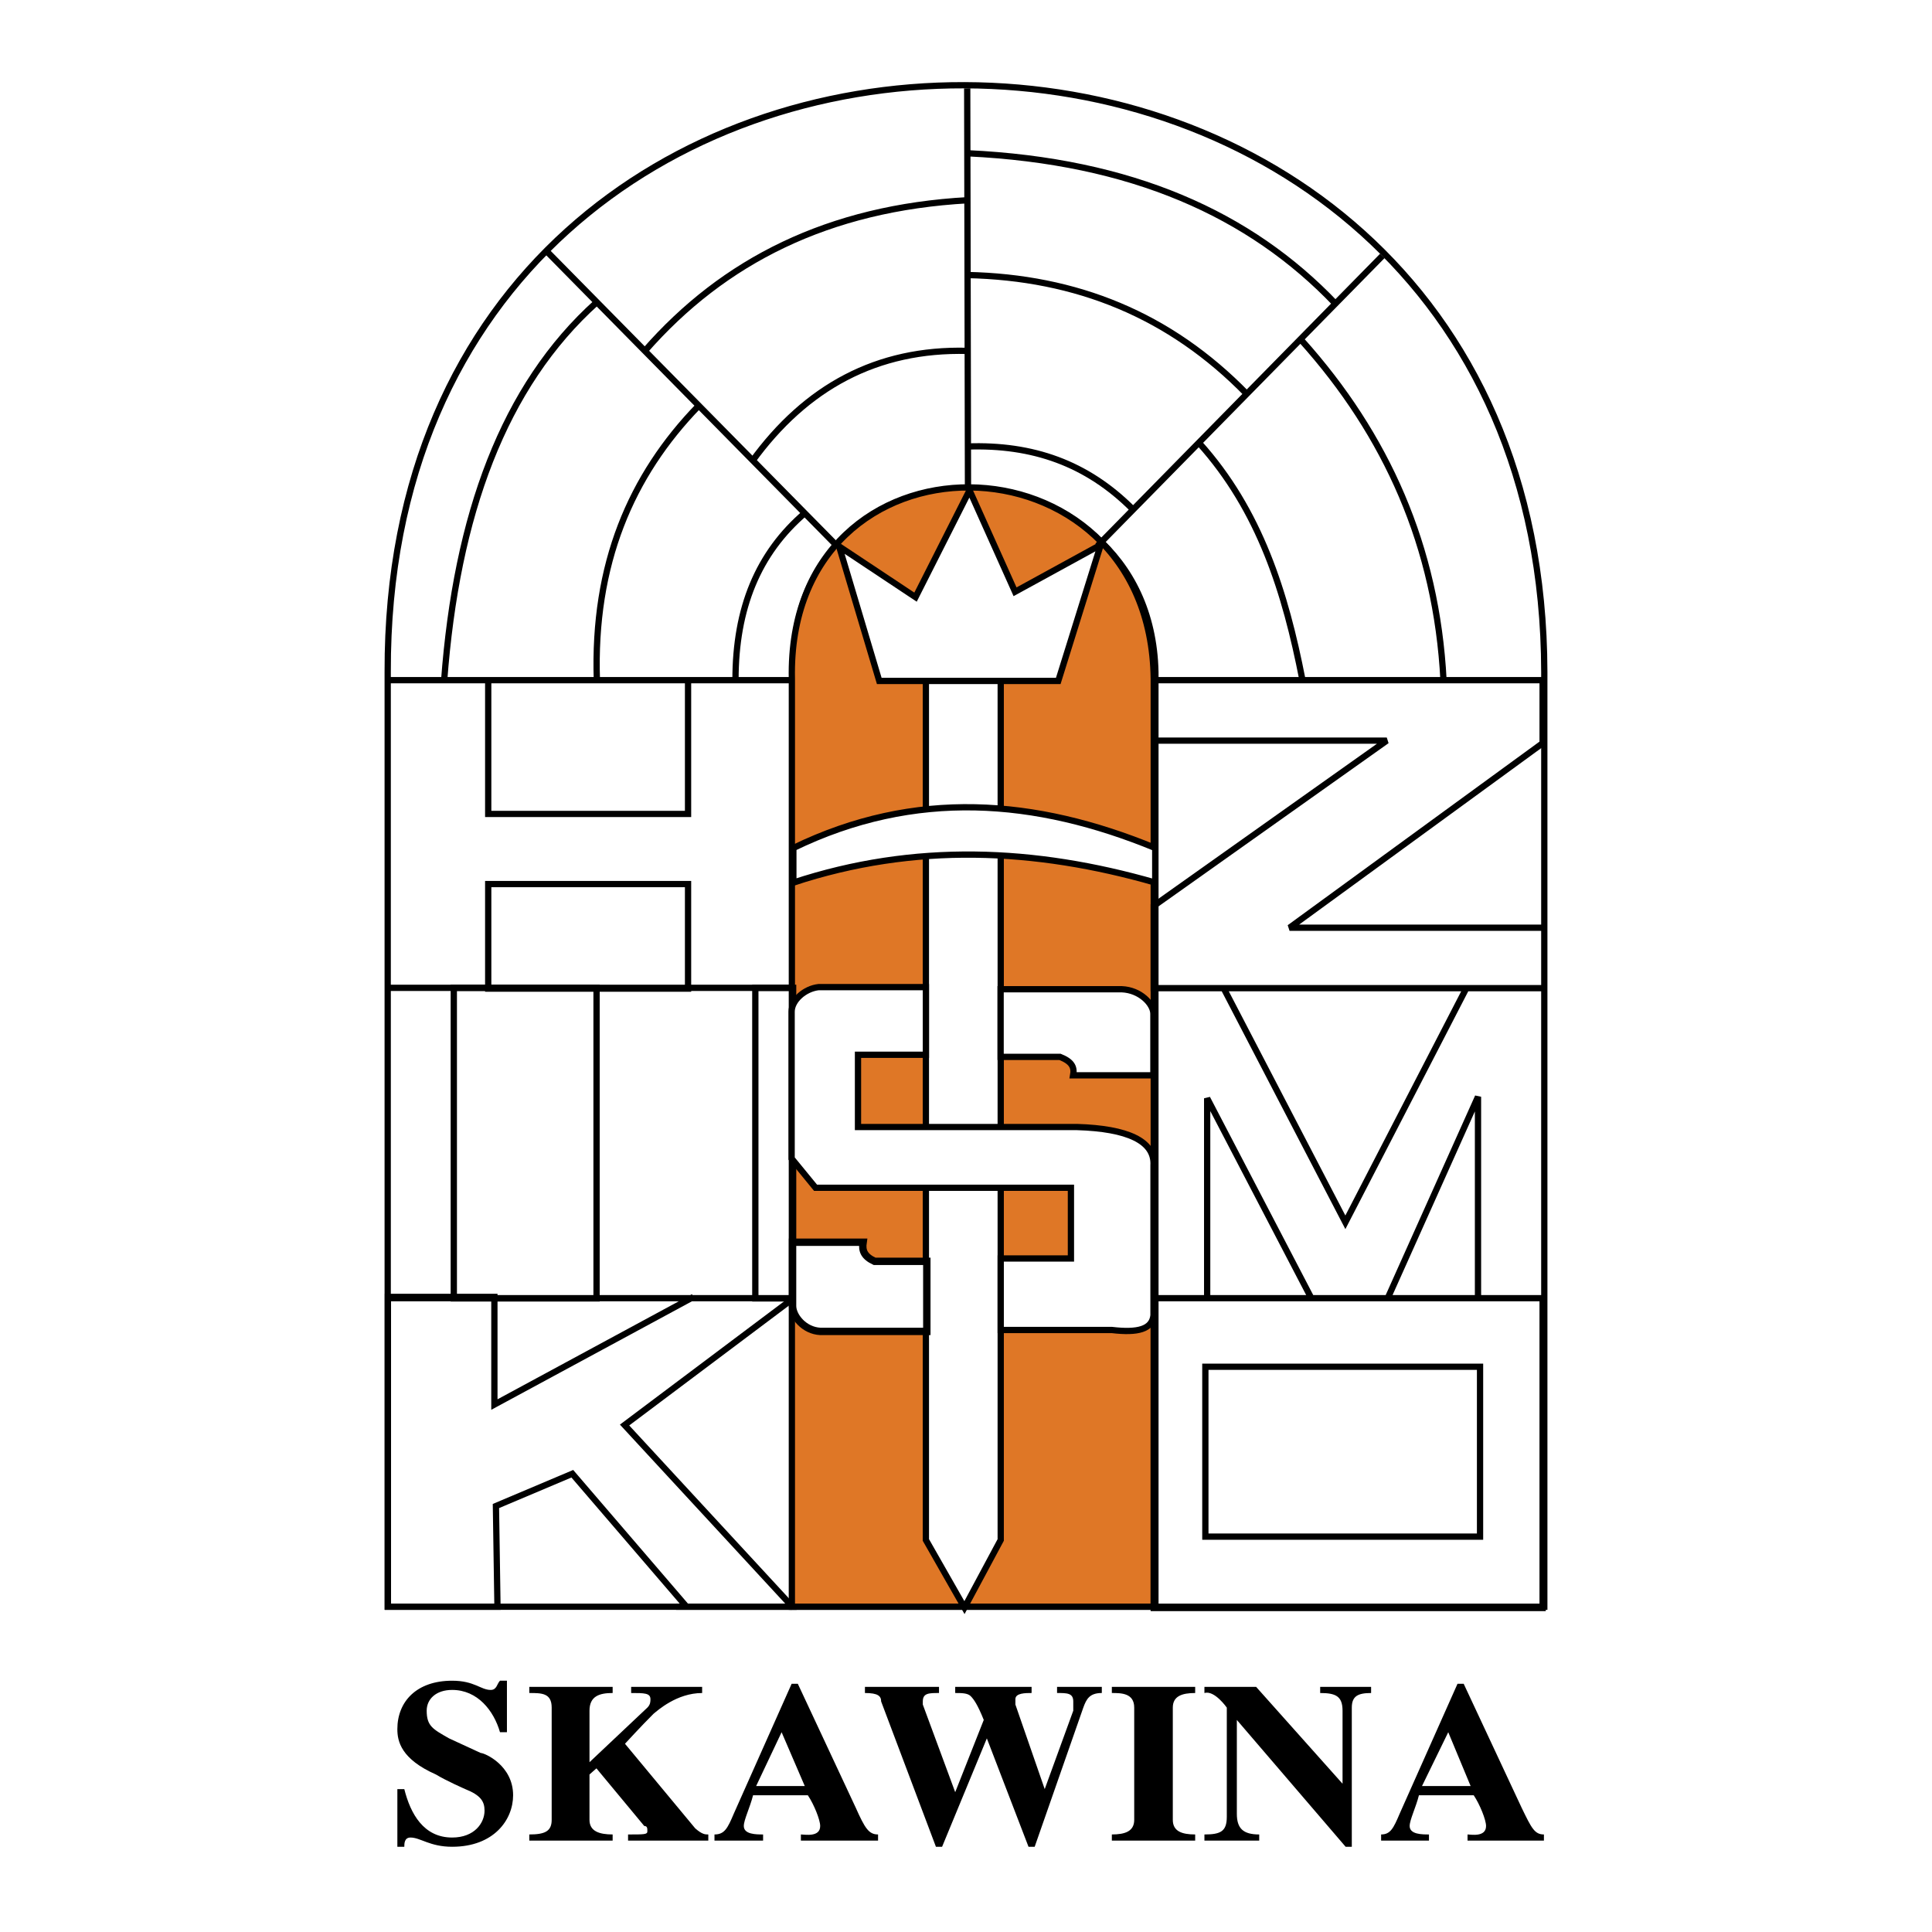
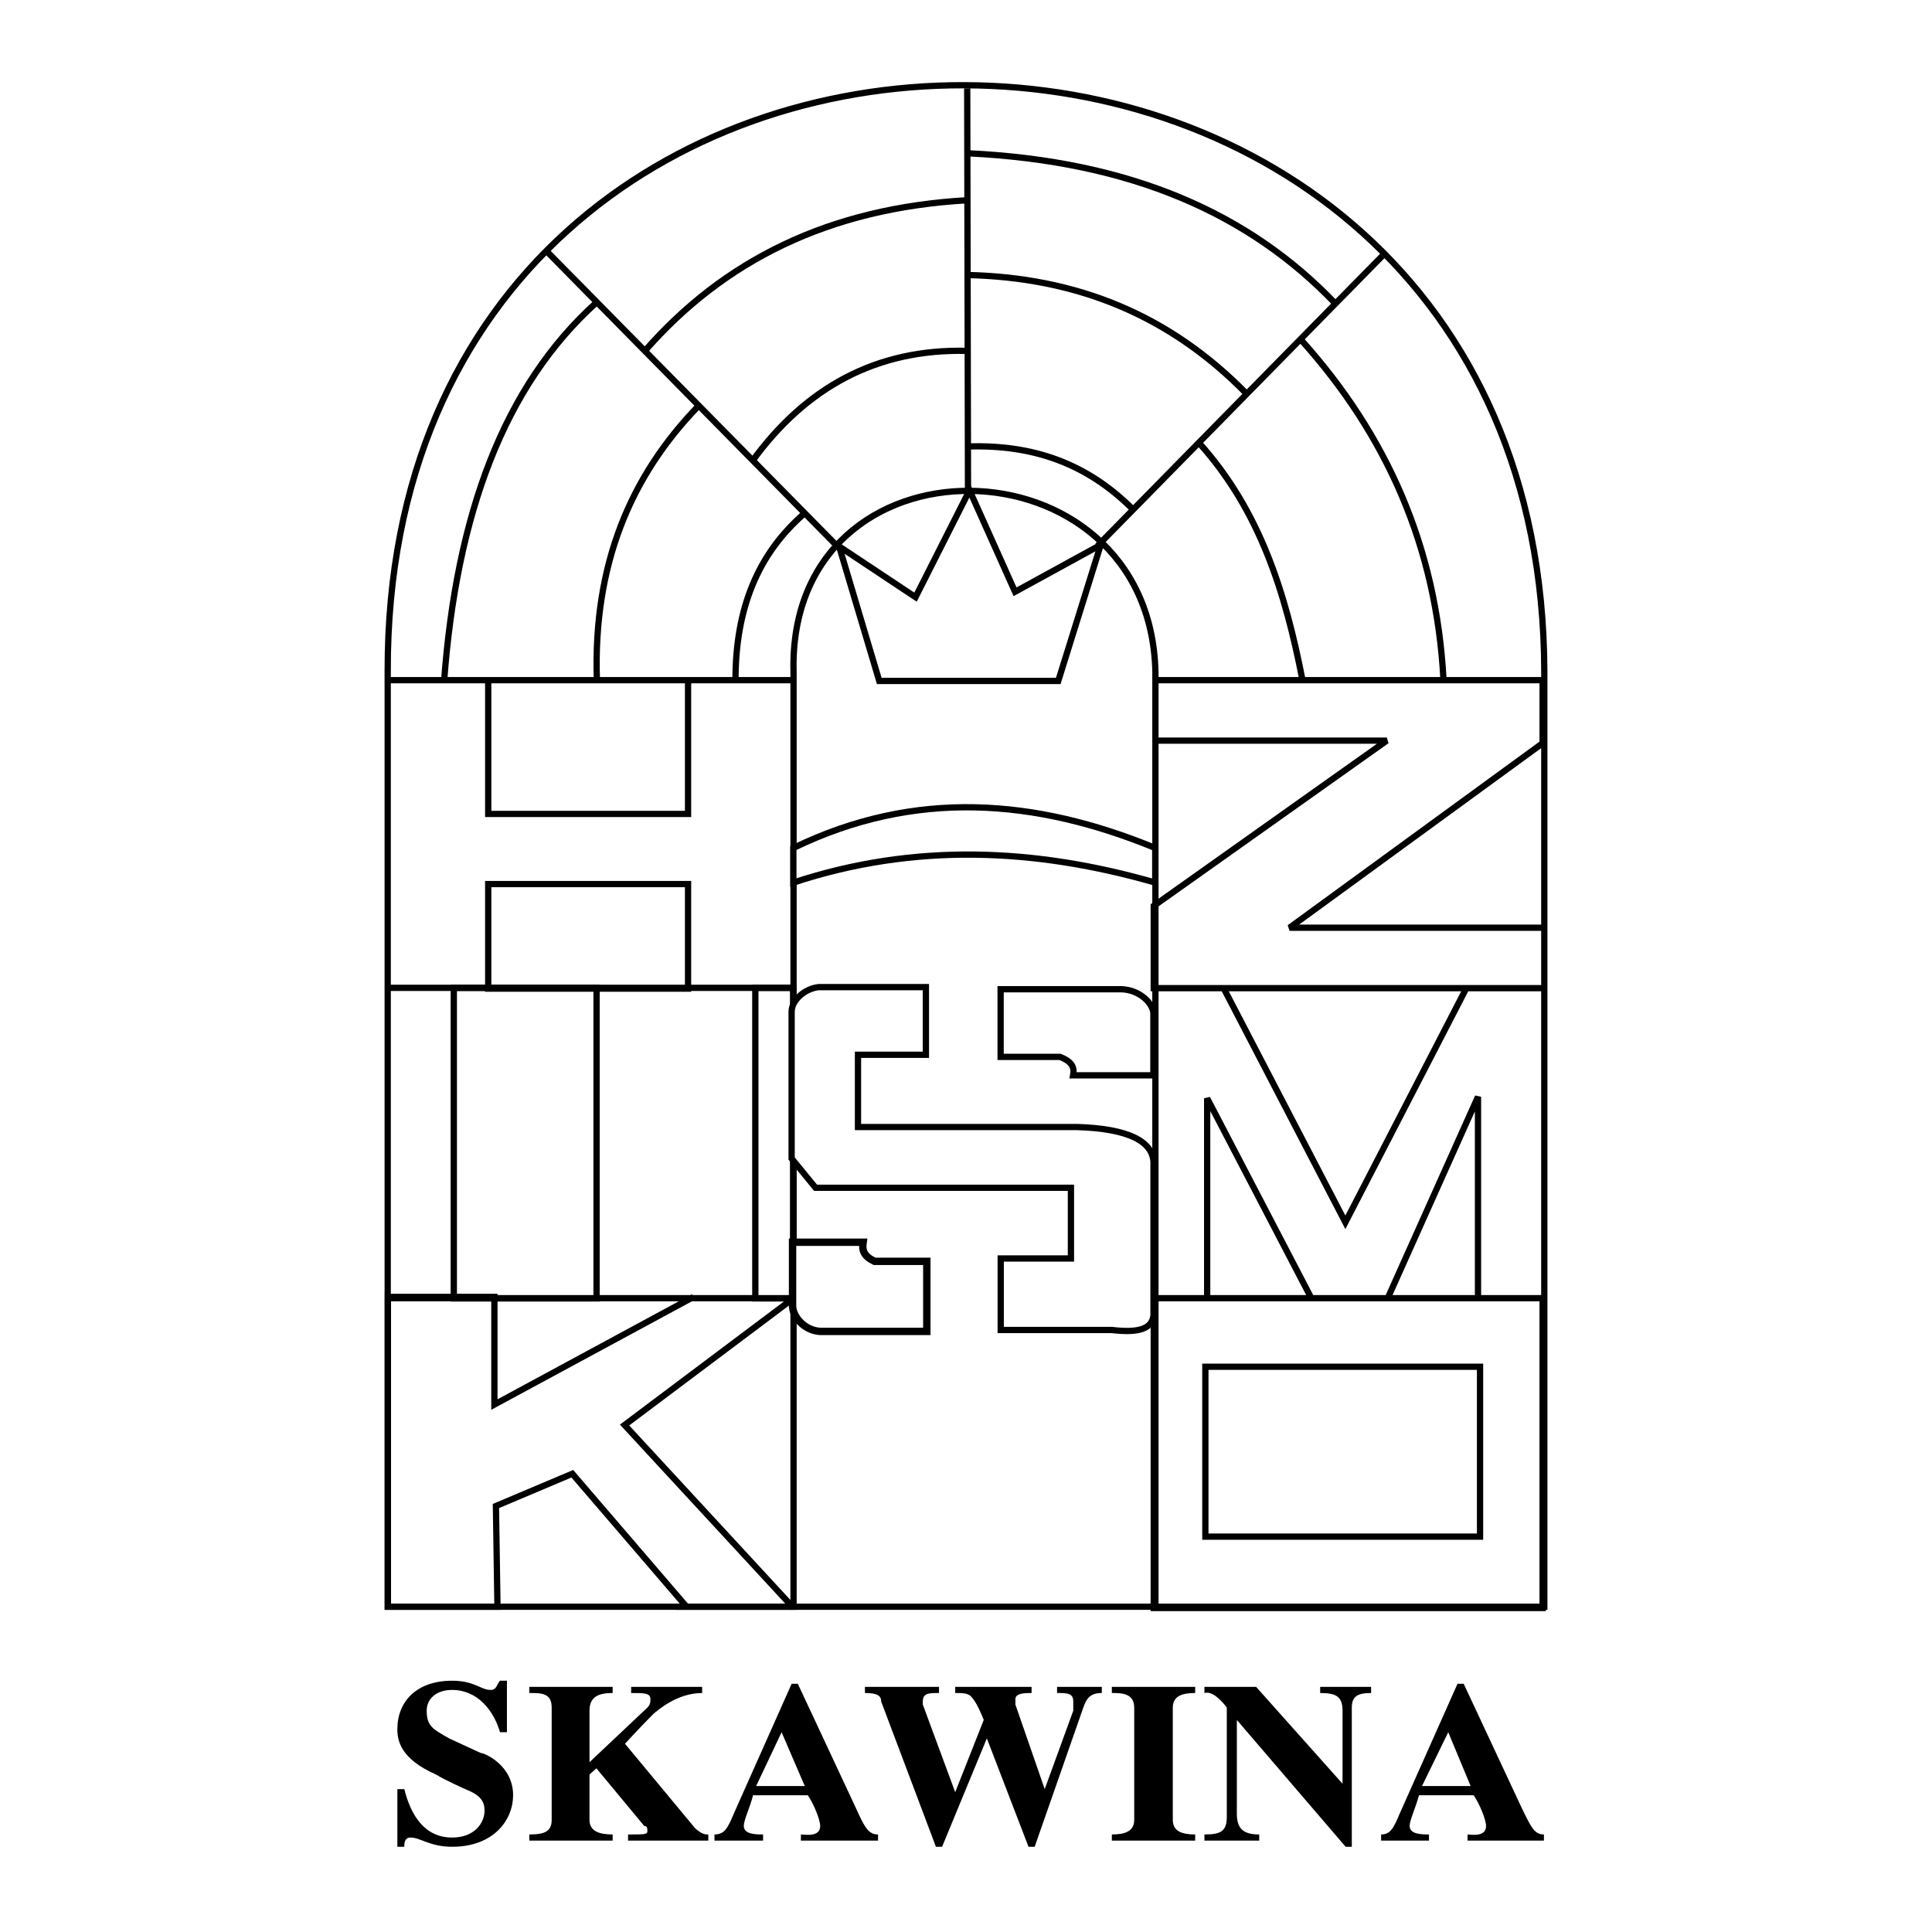
<svg xmlns="http://www.w3.org/2000/svg" version="1.0" id="Layer_1" x="0px" y="0px" width="192.756px" height="192.756px" viewBox="0 0 192.756 192.756" enable-background="new 0 0 192.756 192.756" xml:space="preserve">
  <g>
    <polygon fill-rule="evenodd" clip-rule="evenodd" fill="#FFFFFF" points="0,0 192.756,0 192.756,192.756 0,192.756 0,0  " />
    <path fill="none" stroke="#000000" stroke-width="0.625" stroke-miterlimit="2.613" d="M38.681,160.304V67.036   c-0.231-78.388,115.24-77.698,115.394,0v93.268h-38.799V67.036c-0.539-23.777-36.72-24.391-36.104,0v93.268H38.681L38.681,160.304z   " />
-     <path fill-rule="evenodd" clip-rule="evenodd" fill="#DF7726" stroke="#000000" stroke-width="0.625" stroke-miterlimit="2.613" d="   M115.109,160.304H79.005V67.726c-0.539-25.695,35.796-25.234,36.104,0V160.304L115.109,160.304z" />
    <path fill="none" stroke="#000000" stroke-width="0.625" stroke-miterlimit="2.613" d="M115.109,129.52h38.798v30.91h-38.798   V129.52L115.109,129.52z M120.259,136.36h27.405v16.951h-27.405V136.36L120.259,136.36z M115.109,67.861h38.798v6.29   l-25.249,18.408h25.249 M115.109,73.892h23.248l-23.248,16.491v8.207h38.798 M122.065,98.556l12.163,23.394l12.086-23.394    M120.439,129.52v-19.941l10.393,19.941h7.621l9.007-20.096v20.096 M38.681,67.861h40.492 M48.709,67.861h19.938v13.346H48.709   V67.861L48.709,67.861z" />
    <polygon fill="none" stroke="#000000" stroke-width="0.625" stroke-miterlimit="2.613" points="48.709,88.204 68.647,88.204    68.647,98.635 48.709,98.635 48.709,88.204  " />
    <polygon fill="none" stroke="#000000" stroke-width="0.627" stroke-miterlimit="2.613" points="45.276,98.556 59.518,98.556    59.518,129.542 45.276,129.542 45.276,98.556  " />
    <polygon fill="none" stroke="#000000" stroke-width="0.627" stroke-miterlimit="2.613" points="75.359,98.556 79.131,98.556    79.131,129.542 75.359,129.542 75.359,98.556  " />
    <path fill="none" stroke="#000000" stroke-width="0.625" stroke-miterlimit="2.613" d="M38.681,98.556h40.492 M38.681,129.52   h40.492l-16.859,12.655l16.859,18.255 M79.154,160.304H68.453 M68.494,160.304L57.1,147.035l-7.621,3.221l0.154,10.048H38.702   v-30.91h10.623v10.738l19.861-10.738 M48.167,129.52h30.946 M115.109,160.304H67.458" />
-     <polygon fill-rule="evenodd" clip-rule="evenodd" fill="#FFFFFF" stroke="#000000" stroke-width="0.625" stroke-miterlimit="2.613" points="   99.842,153.643 96.224,160.393 92.375,153.643 92.375,67.815 99.842,67.815 99.842,153.643  " />
    <path fill-rule="evenodd" clip-rule="evenodd" fill="#FFFFFF" stroke="#000000" stroke-width="0.625" stroke-miterlimit="2.613" d="   M79.154,84.604c12.163-5.906,24.171-4.909,36.104,0v3.452c-12.009-3.452-24.018-3.988-36.104,0V84.604L79.154,84.604z" />
    <path fill-rule="evenodd" clip-rule="evenodd" fill="#FFFFFF" stroke="#000000" stroke-width="0.625" stroke-miterlimit="2.613" d="   M107.069,107.286c0.153-0.844-0.154-1.38-1.309-1.84h-5.928v-6.75h12.086c1.848,0.076,3.156,1.457,3.156,2.454v6.136H107.069   L107.069,107.286z" />
    <path fill-rule="evenodd" clip-rule="evenodd" fill="#FFFFFF" stroke="#000000" stroke-width="0.737" stroke-miterlimit="2.613" d="   M86.11,123.938c-0.135,0.874,0.135,1.431,1.15,1.907h5.209v6.99H81.848c-1.624-0.079-2.774-1.51-2.774-2.542v-6.355H86.11   L86.11,123.938z" />
    <path fill-rule="evenodd" clip-rule="evenodd" fill="#FFFFFF" stroke="#000000" stroke-width="0.625" stroke-miterlimit="2.613" d="   M99.842,125.56h7.005v-7.057h-25.48l-2.386-2.915v-14.649c0-1.15,1.308-2.302,2.694-2.455h10.701v6.75h-6.774v7.21h21.862   c5.004,0.153,7.775,1.38,7.621,3.835v14.956c-0.154,1.381-1.539,1.765-4.157,1.458H99.842V125.56L99.842,125.56z" />
    <polygon fill-rule="evenodd" clip-rule="evenodd" fill="#FFFFFF" stroke="#000000" stroke-width="0.625" stroke-miterlimit="2.613" points="   83.721,54.516 87.724,67.938 105.583,67.938 109.817,54.362 101.272,59.042 96.731,48.917 91.342,59.578 83.721,54.516  " />
    <path fill="none" stroke="#000000" stroke-width="0.625" stroke-miterlimit="2.613" d="M96.499,8.813l0.077,40.115    M109.509,54.45l28.405-28.917 M83.581,54.54L54.559,25.086 M64.338,35.007c7.852-8.974,18.321-14.267,32.255-15.033    M96.499,35.007c-9.007-0.23-16.089,3.605-21.478,11.045 M96.499,44.548c6.543-0.229,11.933,1.688,16.474,6.213 M124.415,39.327   c-7.698-7.9-17.013-11.658-27.944-11.889 M133.268,30.326c-8.544-8.974-20.399-14.266-36.719-15.034 M59.55,30.146   c-9.315,8.361-14.01,21.246-15.242,37.813 M59.55,67.861c-0.385-11.582,3.387-20.402,10.162-27.382 M80.385,51.119   c-4.772,4.065-7.005,9.587-7.005,16.72 M119.627,44.188c6.081,6.75,8.621,14.957,10.314,23.624 M144.019,67.861   c-0.693-13.346-5.696-24.467-14.164-33.902" />
    <path fill-rule="evenodd" clip-rule="evenodd" d="M49.883,167.685c-0.308,0.307-0.308,0.92-0.924,0.92c-1,0-1.616-0.92-3.849-0.92   c-3.541,0-5.466,2.071-5.466,4.832c0,1.228,0.385,2.992,3.85,4.525c1,0.614,2.925,1.458,2.925,1.458   c1.54,0.613,1.924,1.227,1.924,2.147c0,1.227-1,2.684-3.233,2.684c-2.848,0-4.157-2.377-4.772-4.831h-0.693v5.752h0.693   c0-0.307,0-0.921,0.616-0.921c1,0,1.924,0.921,4.157,0.921c4.157,0,6.082-2.685,6.082-5.139c0-2.991-2.849-4.219-3.233-4.219   l-3.157-1.457c-1.617-0.921-2.232-1.228-2.232-2.762c0-1.15,0.924-2.071,2.54-2.071c2.54,0,4.157,2.071,4.773,4.219h0.693v-5.139   H49.883L49.883,167.685z M52.809,168.298v0.614c1.232,0,2.232,0,2.232,1.457v11.198c0,1.15-0.693,1.457-2.232,1.457v0.614h8.314   v-0.614c-1.309,0-2.31-0.307-2.31-1.457v-4.525l0.693-0.613l4.773,5.752c0.308,0,0.308,0.23,0.308,0.537s-0.308,0.307-1.925,0.307   v0.614h8.006v-0.614c-0.308,0-0.616,0-1.309-0.613l-7.005-8.437c0,0,1.617-1.765,2.849-2.991c0.385-0.308,2.309-2.071,4.849-2.071   v-0.614H62.97v0.614c1.309,0,1.925,0,1.925,0.613c0,0.23,0,0.537-0.308,0.844l-5.773,5.445v-5.139c0-1.457,1-1.764,2.31-1.764   v-0.614H52.809L52.809,168.298z M78.982,167.991l-5.773,12.963c-0.616,1.457-0.924,2.07-1.925,2.07v0.614h4.85v-0.614   c-0.693,0-1.924,0-1.924-0.844c0-0.613,0.616-1.84,0.923-3.067h5.466c0.616,0.92,1.231,2.454,1.231,3.067   c0,1.15-1.54,0.844-1.925,0.844v0.614h7.699v-0.614c-0.924,0-1.309-0.613-2.233-2.684l-5.773-12.35H78.982L78.982,167.991z    M77.981,172.823l2.31,5.369h-4.85L77.981,172.823L77.981,172.823z M86.295,168.298v0.614c1.309,0,1.617,0.307,1.617,0.844   l5.465,14.496h0.616l4.465-10.814l0,0l4.157,10.814h0.615l4.851-13.883c0.308-0.844,0.615-1.457,1.847-1.457v-0.614h-4.465v0.614   c1.001,0,1.617,0,1.617,0.844c0,0.307,0,0.613,0,0.92l-2.849,7.824l0,0l-2.925-8.438c0,0,0-0.307,0-0.537   c0-0.613,1-0.613,1.616-0.613v-0.614h-7.621v0.614c0.616,0,1.231,0,1.54,0.307s0.693,0.844,1.309,2.378l-2.849,7.21l0,0   l-3.233-8.744v-0.307c0-0.844,0.616-0.844,1.616-0.844v-0.614H86.295L86.295,168.298z M110.929,168.298c0,0,0,0.307,0,0.614   c0.924,0,2.232,0,2.232,1.457v11.198c0,1.15-0.924,1.457-2.232,1.457v0.614h8.314v-0.614c-1.309,0-2.232-0.307-2.232-1.457v-11.198   c0-1.15,0.924-1.457,2.232-1.457v-0.614H110.929L110.929,168.298z M120.166,168.298v0.614c1.001-0.308,2.232,1.457,2.232,1.457   v10.892c0,1.457-0.615,1.764-2.232,1.764v0.614h5.466v-0.614c-1.616,0-2.232-0.613-2.232-2.07v-9.357l10.854,12.655h0.616v-13.883   c0-1.15,0.615-1.457,1.925-1.457v-0.614h-5.081v0.614c1.539,0,2.232,0.307,2.232,1.764v7.286l0,0l-8.622-9.664H120.166   L120.166,168.298z M145.416,167.991l-5.773,12.963c-0.616,1.457-0.924,2.07-1.848,2.07v0.614h4.773v-0.614   c-0.693,0-1.925,0-1.925-0.844c0-0.613,0.615-1.84,0.924-3.067h5.466c0.615,0.92,1.231,2.454,1.231,3.067   c0,1.15-1.54,0.844-1.848,0.844v0.614h7.621v-0.614c-0.924,0-1.232-0.613-2.232-2.684l-5.773-12.35H145.416L145.416,167.991z    M144.492,172.823l2.232,5.369h-4.85L144.492,172.823L144.492,172.823z" />
  </g>
</svg>